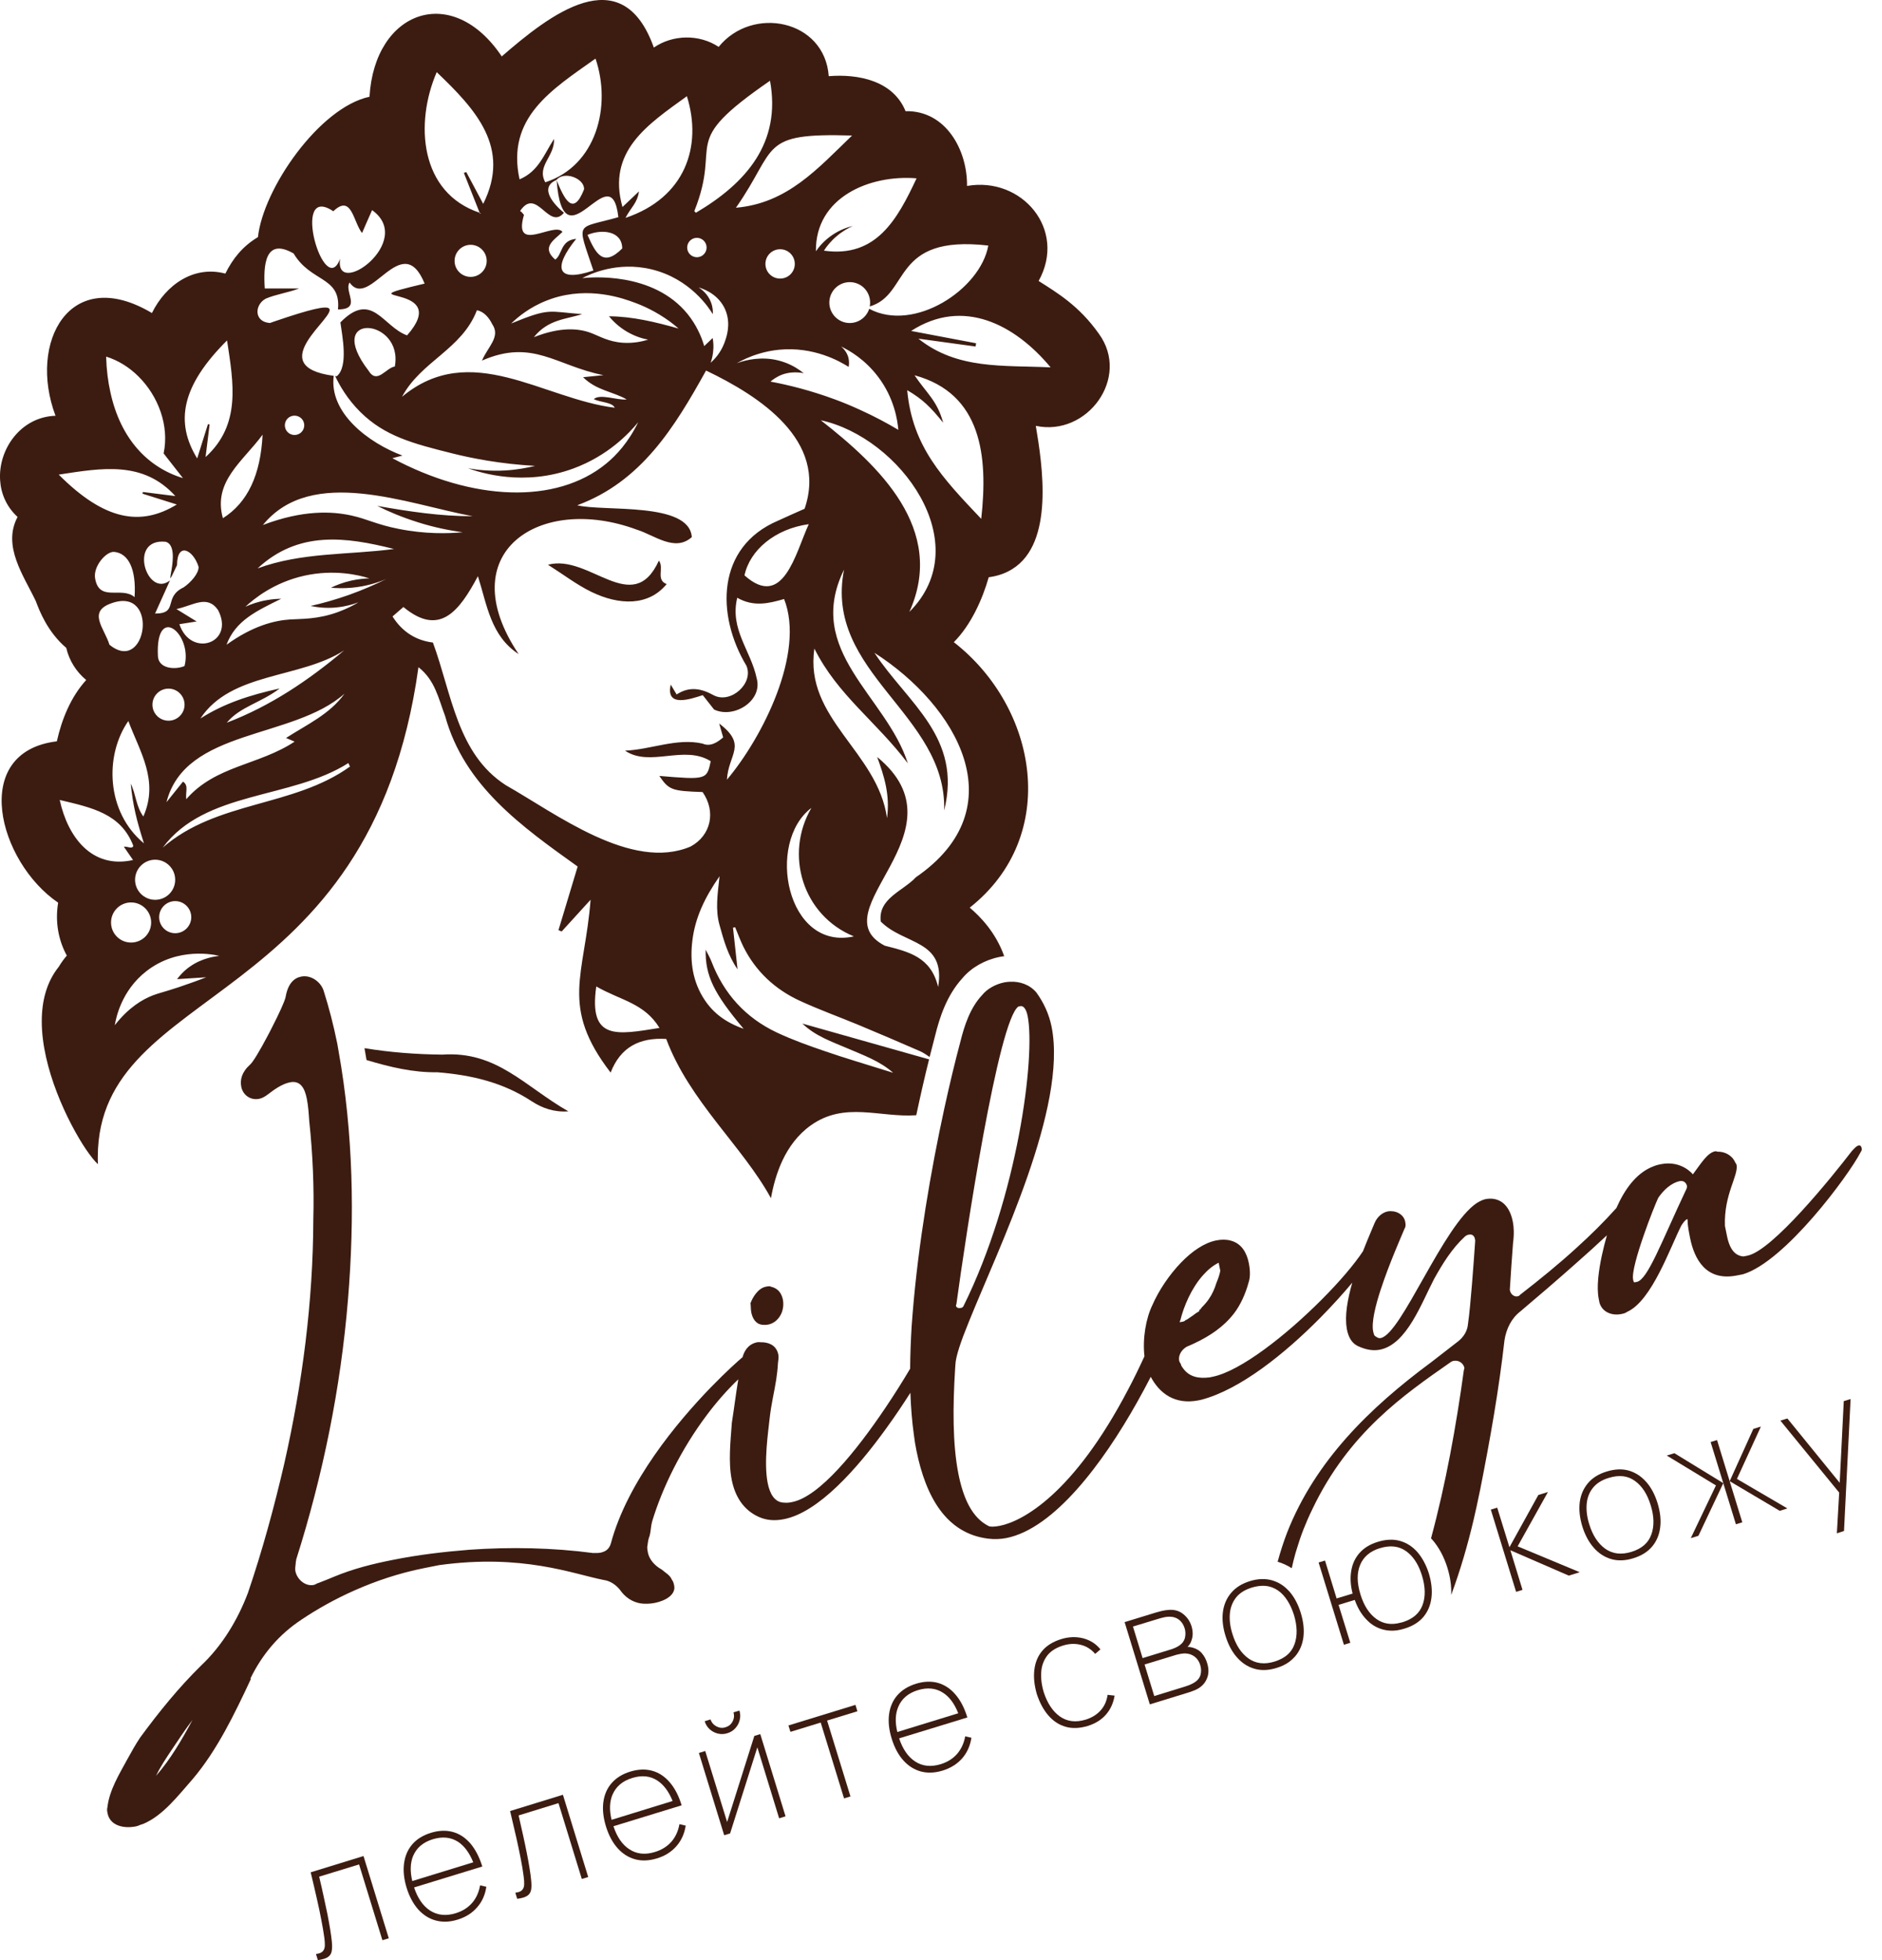
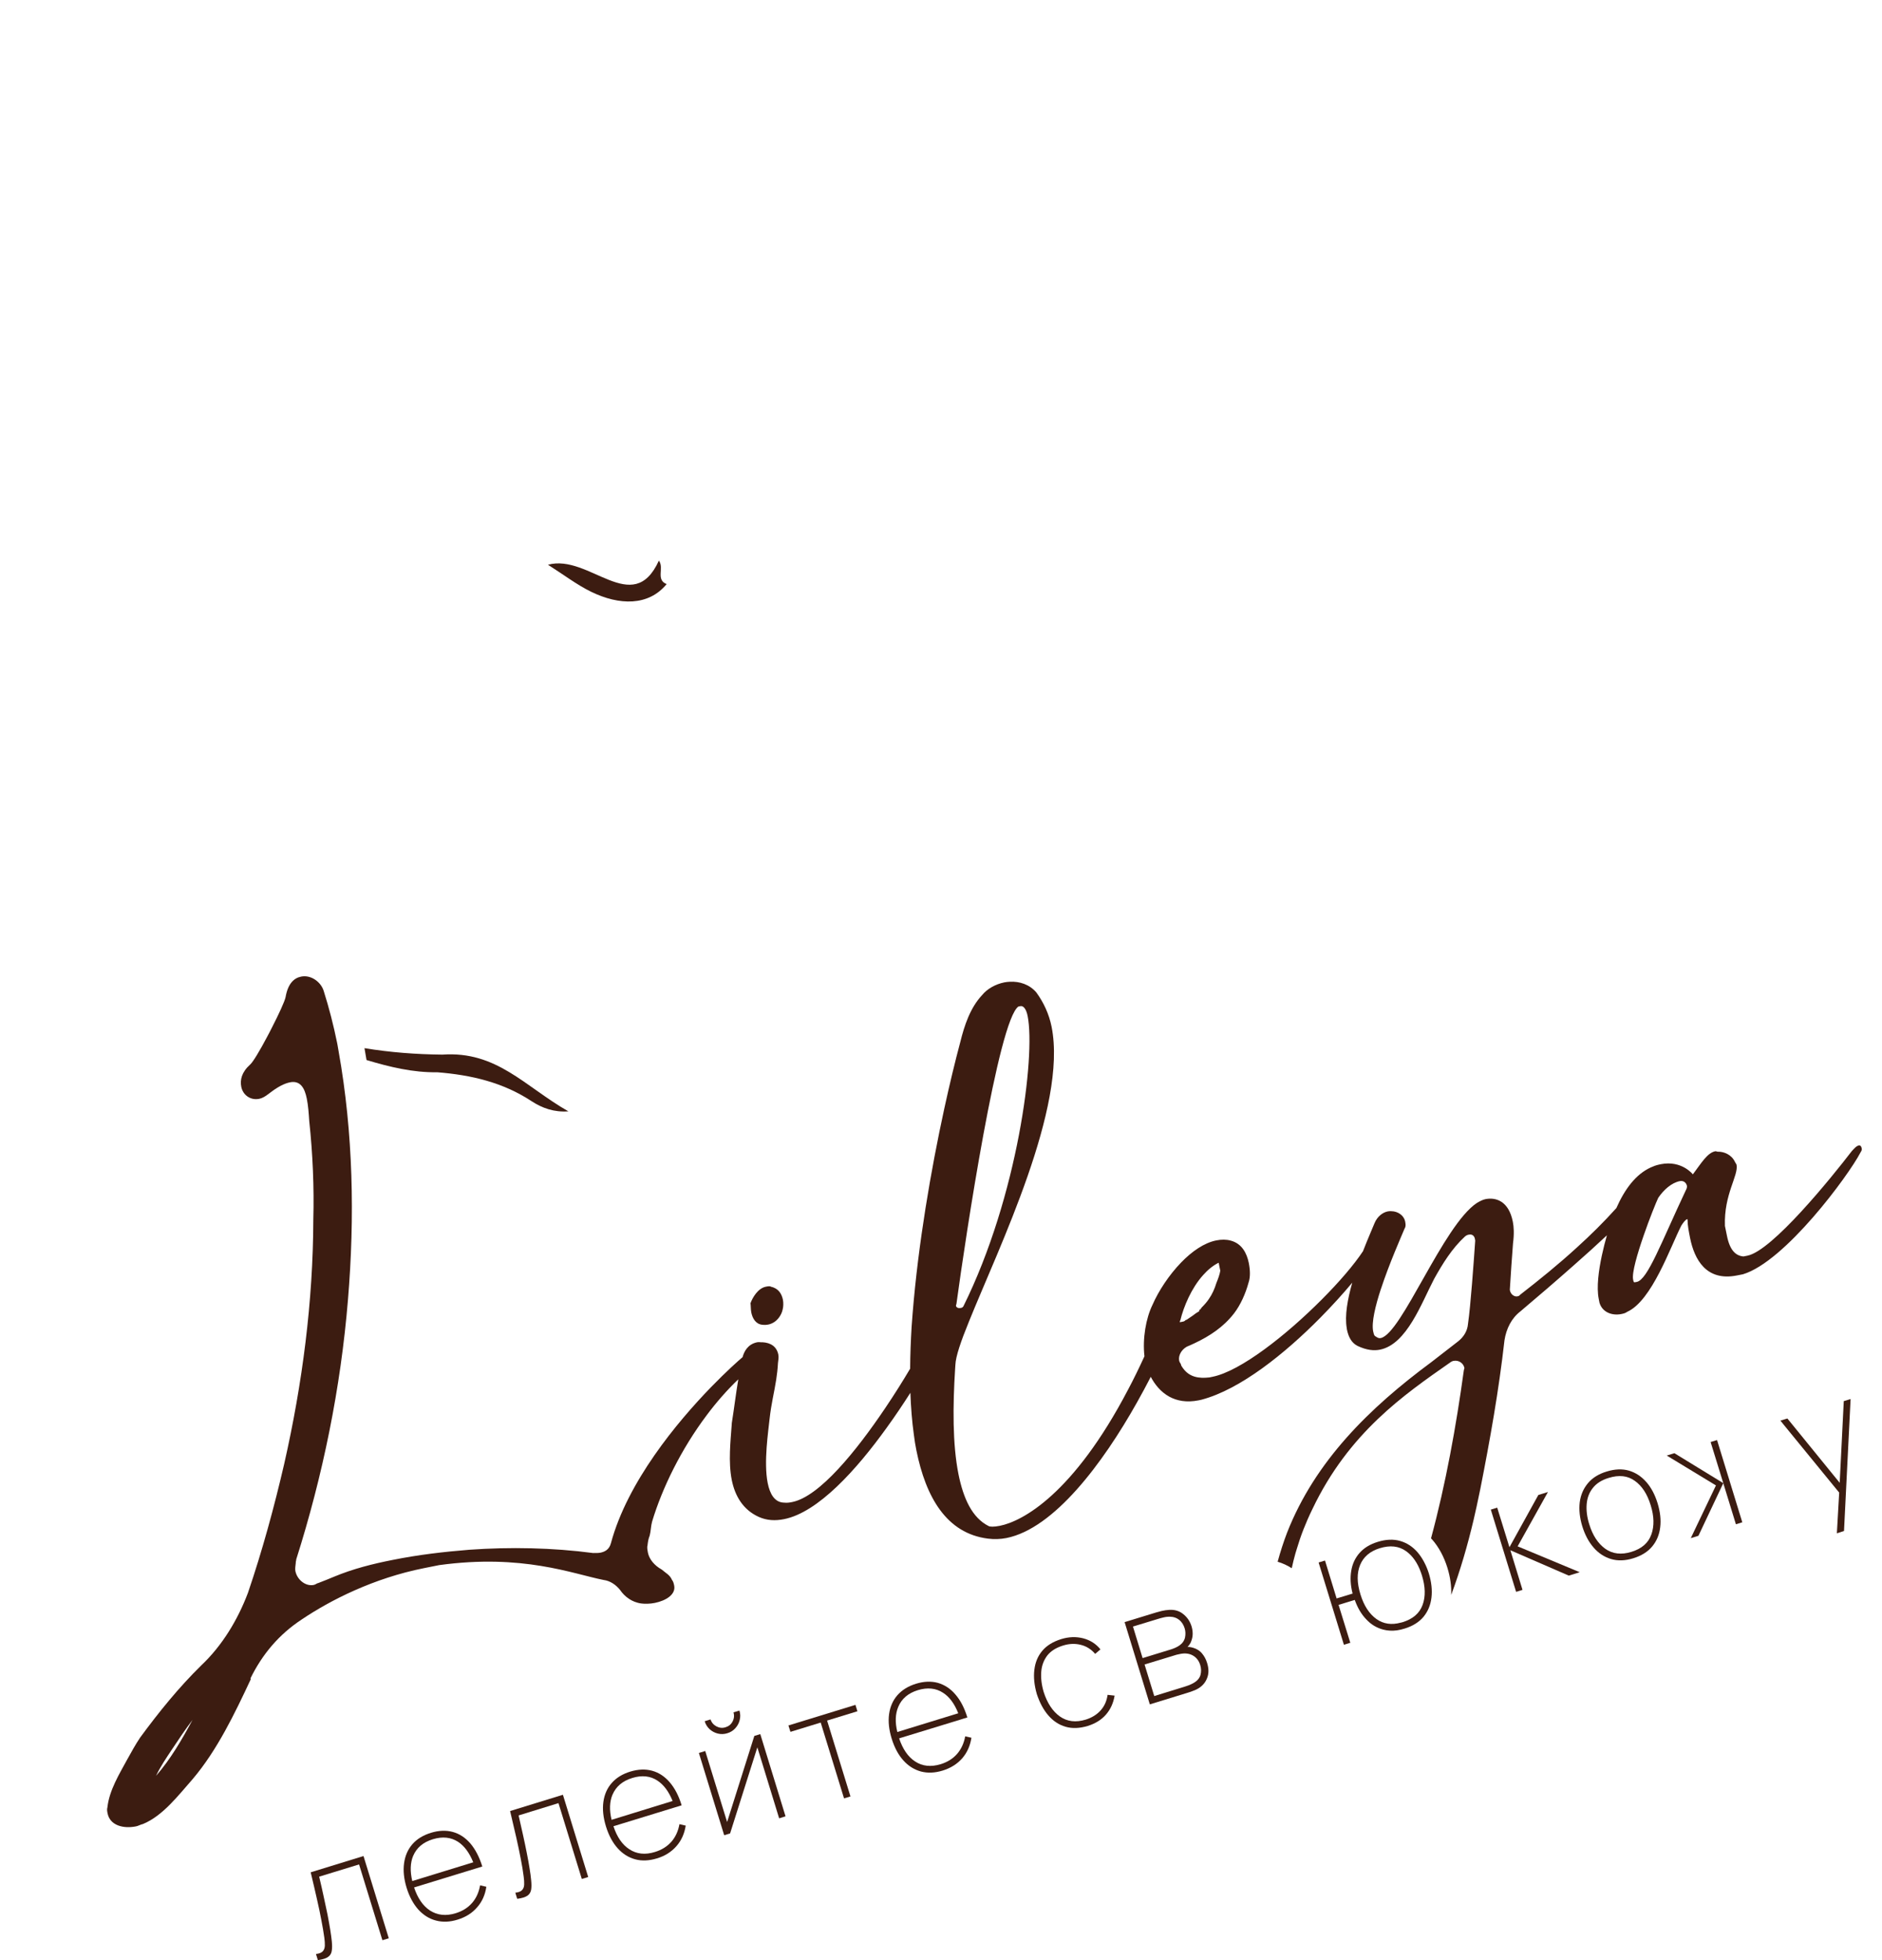
<svg xmlns="http://www.w3.org/2000/svg" width="48" height="50" viewBox="0 0 48 50" fill="none">
  <path d="M16.805 14.3C16.138 15.765 15.027 14.118 13.976 14.406C14.38 14.662 14.71 14.916 15.078 15.096C15.795 15.445 16.539 15.464 17.003 14.899C16.718 14.79 16.946 14.489 16.805 14.301V14.3Z" fill="#3C1C11" />
  <path d="M11.283 26.902C10.612 26.895 9.95 26.845 9.296 26.737C9.315 26.838 9.331 26.939 9.348 27.04C9.938 27.217 10.534 27.362 11.153 27.352C12.018 27.421 12.823 27.608 13.555 28.088C13.825 28.266 14.136 28.377 14.496 28.349C13.378 27.71 12.67 26.805 11.282 26.902L11.283 26.902Z" fill="#3C1C11" />
-   <path d="M10.675 17.021C11.095 17.352 11.18 17.808 11.353 18.266C11.844 20.045 13.3 21.079 14.733 22.104C14.572 22.64 14.407 23.183 14.244 23.726C14.27 23.737 14.298 23.75 14.325 23.761C14.548 23.517 14.774 23.27 15.063 22.951C14.913 24.884 14.27 25.666 15.574 27.36C15.824 26.717 16.303 26.461 16.992 26.502C17.583 28.091 18.938 29.238 19.663 30.565C19.768 29.975 20.016 29.178 20.68 28.706C21.547 28.089 22.439 28.513 23.369 28.448C23.477 27.94 23.586 27.46 23.696 27.023C22.617 26.719 21.542 26.414 20.465 26.11C20.799 26.432 21.216 26.571 21.614 26.742C22.016 26.916 22.434 27.06 22.78 27.366C22.708 27.344 22.633 27.32 22.559 27.297C22.055 27.138 21.547 26.99 21.047 26.817C20.63 26.675 20.213 26.526 19.815 26.339C19.017 25.963 18.462 25.352 18.145 24.525C18.109 24.432 18.059 24.347 17.998 24.225C17.985 24.883 18.202 25.339 18.966 26.243C18.508 26.081 18.198 25.845 17.974 25.51C17.666 25.048 17.592 24.531 17.659 23.99C17.73 23.414 17.967 22.904 18.352 22.352C18.3 22.82 18.243 23.208 18.35 23.592C18.457 23.979 18.563 24.366 18.811 24.726C18.77 24.353 18.732 24.009 18.695 23.664C18.713 23.661 18.732 23.657 18.75 23.653C18.819 23.818 18.88 23.987 18.958 24.146C19.273 24.78 19.768 25.238 20.404 25.531C20.895 25.757 21.404 25.94 21.905 26.148C22.427 26.367 22.948 26.587 23.467 26.815C23.552 26.854 23.632 26.908 23.71 26.962C23.759 26.771 23.805 26.587 23.851 26.415C23.962 25.965 24.142 25.394 24.549 24.949C24.774 24.682 25.114 24.488 25.485 24.412C25.528 24.404 25.569 24.396 25.612 24.391C25.398 23.785 25 23.379 24.733 23.153C27.048 21.322 26.47 18.049 24.327 16.381C24.766 15.942 25.059 15.281 25.217 14.725C25.454 14.693 25.652 14.621 25.817 14.517C26.895 13.85 26.585 11.859 26.418 10.863C27.728 11.144 28.841 9.632 28.026 8.513C27.524 7.801 26.962 7.468 26.49 7.167C27.218 5.857 26.065 4.498 24.664 4.743C24.675 3.826 24.121 2.814 23.096 2.836C22.779 2.056 21.888 1.882 21.137 1.943C21.032 0.499 19.186 0.136 18.329 1.196C17.838 0.87 17.164 0.878 16.676 1.213C15.859 -1.08 14.004 0.393 12.797 1.439C11.533 -0.448 9.554 0.268 9.424 2.468C8.142 2.742 6.712 4.816 6.579 6.048C6.179 6.289 5.938 6.599 5.747 6.979C4.946 6.765 4.231 7.261 3.875 7.985C1.777 6.736 0.711 8.735 1.416 10.606C0.53 10.633 -0.05 11.462 0.003 12.251C0.024 12.592 0.165 12.926 0.448 13.187C0.052 13.93 0.608 14.69 0.913 15.333C1.002 15.57 1.206 16.114 1.69 16.527C1.764 16.849 1.945 17.137 2.199 17.346C1.803 17.78 1.573 18.356 1.45 18.91C-0.781 19.181 -0.047 21.985 1.483 23.026C1.404 23.501 1.483 23.971 1.704 24.376C1.633 24.459 1.563 24.554 1.499 24.661C1.187 25.05 1.065 25.536 1.065 26.053C1.065 27.25 1.721 28.609 2.18 29.3C2.307 29.487 2.418 29.626 2.498 29.698C2.494 29.634 2.494 29.571 2.494 29.508C2.513 25.058 9.446 25.851 10.672 17.024L10.675 17.021ZM2.852 15.385C4.073 14.955 3.74 17.227 2.791 16.445C2.667 16.03 2.216 15.599 2.852 15.385ZM2.426 14.756C2.37 14.45 2.708 14.058 2.915 14.078C3.276 14.115 3.48 14.517 3.432 15.232C3.104 14.947 2.531 15.37 2.426 14.756ZM3.273 18.392C3.571 19.186 4.058 19.912 3.656 20.828C3.464 20.563 3.469 20.259 3.334 19.99C3.393 20.561 3.48 20.908 3.671 21.513C2.704 20.712 2.663 19.269 3.273 18.392ZM4.515 14.414C4.52 13.81 4.933 14.028 5.065 14.46C5.071 14.632 4.86 14.862 4.685 14.982C4.151 15.235 4.569 15.653 3.955 15.651C4.091 15.351 4.215 15.077 4.337 14.802C4.331 14.808 4.33 14.81 4.326 14.815V14.812C3.746 15.256 3.252 13.718 4.228 13.82C4.686 13.957 4.07 15.375 4.516 14.413L4.515 14.414ZM7.515 18.917C6.601 19.523 5.499 19.525 4.75 20.387C4.728 20.188 4.817 20.036 4.667 19.938C4.526 20.113 4.385 20.287 4.246 20.463C4.726 18.577 7.468 18.867 8.787 17.694C8.41 18.221 7.83 18.48 7.295 18.825C7.362 18.853 7.419 18.877 7.515 18.918V18.917ZM4.298 17.566C4.524 17.566 4.707 17.75 4.707 17.976C4.707 18.201 4.523 18.384 4.298 18.384C4.072 18.384 3.888 18.202 3.888 17.976C3.888 17.749 4.072 17.566 4.298 17.566ZM4.706 16.99C4.472 17.09 4.037 17.065 4.027 16.728C3.966 15.372 4.92 16.176 4.706 16.99ZM5.784 18.435C6.121 18.027 6.653 17.929 7.133 17.562C6.364 17.731 5.71 17.945 5.111 18.328C5.897 17.137 7.656 17.318 8.779 16.589C7.867 17.357 6.897 18.01 5.784 18.435H5.784ZM4.576 15.922C4.739 15.896 4.854 15.879 5.015 15.853C4.857 15.755 4.726 15.677 4.5 15.536C4.931 15.445 5.284 15.16 5.563 15.564C5.999 16.41 4.865 16.791 4.575 15.922H4.576ZM3.957 21.93C4.239 21.93 4.468 22.158 4.468 22.442C4.468 22.726 4.239 22.953 3.957 22.953C3.675 22.953 3.445 22.723 3.445 22.442C3.445 22.16 3.675 21.93 3.957 21.93ZM4.878 23.396C4.878 23.622 4.694 23.805 4.468 23.805C4.243 23.805 4.059 23.622 4.059 23.396C4.059 23.17 4.243 22.986 4.468 22.986C4.694 22.986 4.878 23.17 4.878 23.396ZM3.855 23.531C3.855 23.815 3.627 24.043 3.343 24.043C3.06 24.043 2.832 23.815 2.832 23.531C2.832 23.248 3.062 23.02 3.343 23.02C3.625 23.02 3.855 23.25 3.855 23.531ZM5.26 24.929C5.098 24.992 4.858 25.081 4.561 25.181C4.166 25.311 4.046 25.333 3.894 25.392C3.631 25.495 3.282 25.698 2.928 26.151C2.956 25.983 3.088 25.276 3.734 24.773C4.538 24.147 5.471 24.352 5.593 24.384C5.402 24.404 5.033 24.475 4.716 24.757C4.635 24.831 4.57 24.905 4.516 24.977C4.765 24.961 5.011 24.945 5.259 24.929H5.26ZM4.151 21.621C5.234 20.163 7.421 20.395 8.885 19.465C8.898 19.495 8.913 19.525 8.926 19.554C7.482 20.594 5.527 20.421 4.151 21.621ZM8.586 15.494C8.814 15.472 9.005 15.416 9.142 15.364C9.029 15.433 8.849 15.529 8.619 15.613C8.091 15.805 7.68 15.782 7.393 15.802C7.009 15.828 6.455 15.957 5.777 16.447C6.007 15.828 6.546 15.583 7.172 15.274C7.066 15.276 6.946 15.283 6.815 15.307C6.588 15.344 6.401 15.412 6.259 15.477C6.472 15.279 6.982 14.858 7.767 14.684C8.526 14.518 9.143 14.666 9.421 14.753C9.291 14.757 9.132 14.772 8.952 14.812C8.744 14.86 8.572 14.927 8.442 14.992C8.594 15.005 8.772 15.01 8.97 14.992C9.337 14.959 9.639 14.86 9.852 14.77C9.58 14.905 9.265 15.044 8.909 15.172C8.553 15.298 8.219 15.391 7.921 15.457C8.08 15.49 8.31 15.522 8.586 15.495V15.494ZM12.057 13.168C11.233 13.17 10.434 13.048 9.622 12.905C9.907 13.048 10.251 13.194 10.651 13.32C11.077 13.456 11.468 13.531 11.8 13.578C11.42 13.611 10.843 13.627 10.163 13.49C9.6 13.379 9.37 13.24 8.966 13.151C8.473 13.041 7.728 13.003 6.705 13.392C7.952 11.863 10.393 12.862 12.057 13.168V13.168ZM7.337 10.674C7.434 10.579 7.589 10.579 7.687 10.674C7.784 10.77 7.784 10.927 7.687 11.024C7.589 11.12 7.434 11.12 7.337 11.024C7.241 10.927 7.241 10.77 7.337 10.674ZM10.049 14.004C8.89 14.158 7.697 14.084 6.57 14.499C7.61 13.532 8.818 13.693 10.049 14.004ZM15.208 25.163C15.825 25.519 16.433 25.585 16.82 26.221C15.738 26.393 15.008 26.555 15.208 25.163ZM18.54 19.89C18.577 19.229 19.072 19.012 18.343 18.456C18.386 18.612 18.412 18.699 18.444 18.81C18.295 18.94 18.112 19.055 17.919 18.968C17.265 18.818 16.596 19.123 15.941 19.148C16.579 19.58 17.442 18.99 18.126 19.417C18.03 19.89 18.013 19.893 16.816 19.793C17.061 20.151 17.133 20.178 17.919 20.204C18.267 20.703 18.134 21.313 17.613 21.594C16.107 22.234 14.187 20.758 12.902 20.03C11.657 19.229 11.523 17.695 11.041 16.39C10.628 16.34 10.269 16.134 10.011 15.725C10.114 15.636 10.198 15.562 10.289 15.484C11.217 16.255 11.716 15.582 12.189 14.698C12.424 15.434 12.513 16.218 13.228 16.685C11.49 14.094 13.767 12.591 16.245 13.512C16.686 13.648 17.213 14.09 17.644 13.701C17.582 12.793 15.4 13.056 14.722 12.889C16.353 12.287 17.201 10.907 18.008 9.452C19.366 10.102 21.119 11.232 20.521 12.978C20.298 13.076 20.07 13.178 19.843 13.282C18.269 13.951 18.26 15.684 19.036 16.98C19.234 17.428 18.638 17.962 18.204 17.736C17.889 17.561 17.585 17.5 17.257 17.715C17.19 17.604 17.149 17.534 17.107 17.463C16.973 18.052 17.594 17.839 17.924 17.732C18.028 17.865 18.117 17.98 18.212 18.099C18.712 18.339 19.453 17.885 19.301 17.311C19.151 16.588 18.608 16.058 18.803 15.248C19.22 15.487 19.608 15.393 19.998 15.28C20.543 16.659 19.438 18.825 18.539 19.89H18.54ZM18.179 8.013C18.185 7.945 18.181 7.841 18.138 7.724C18.056 7.493 17.882 7.374 17.819 7.333C17.895 7.356 18.27 7.465 18.466 7.833C18.64 8.164 18.562 8.497 18.503 8.669C18.493 8.703 18.482 8.729 18.475 8.749C18.378 9.005 18.219 9.17 18.124 9.253C18.158 9.164 18.189 9.036 18.195 8.88C18.199 8.78 18.189 8.693 18.176 8.623C18.104 8.691 18.034 8.76 17.961 8.828C17.922 8.696 17.871 8.558 17.8 8.42C17.733 8.285 17.648 8.15 17.543 8.018C16.657 6.915 15.039 7.075 14.85 7.095C15.024 7.004 15.73 6.656 16.618 6.871C17.606 7.11 18.09 7.864 18.178 8.012L18.179 8.013ZM17.599 6.139C17.697 6.043 17.852 6.043 17.949 6.139C18.046 6.237 18.046 6.393 17.949 6.489C17.852 6.586 17.697 6.586 17.599 6.489C17.502 6.393 17.502 6.237 17.599 6.139ZM19.873 8.921C20.753 8.836 21.416 9.214 21.644 9.359C21.654 9.309 21.663 9.225 21.639 9.125C21.596 8.966 21.492 8.871 21.451 8.838C21.666 8.941 22.059 9.168 22.391 9.605C22.81 10.155 22.891 10.724 22.912 10.965C22.634 10.8 22.312 10.625 21.945 10.459C21.739 10.364 21.52 10.271 21.287 10.186C20.681 9.962 20.125 9.823 19.651 9.734C19.715 9.679 19.816 9.605 19.956 9.553C20.11 9.499 20.253 9.494 20.358 9.501C20.418 9.504 20.466 9.514 20.499 9.521C20.386 9.428 20.227 9.323 20.021 9.247C19.902 9.204 19.788 9.176 19.678 9.161C19.269 9.106 18.926 9.215 18.789 9.267C18.928 9.187 19.122 9.093 19.365 9.021C19.517 8.975 19.687 8.939 19.873 8.921V8.921ZM19.522 6.732C19.522 6.525 19.689 6.358 19.897 6.358C20.104 6.358 20.271 6.525 20.271 6.732C20.271 6.94 20.104 7.106 19.897 7.106C19.689 7.106 19.522 6.94 19.522 6.732ZM20.934 10.72C22.951 11.156 24.936 13.869 23.193 15.609C24.144 13.498 22.406 11.873 20.934 10.72ZM20.627 13.371C20.287 14.114 19.978 15.561 18.988 14.677C19.125 14.034 19.763 13.491 20.627 13.371ZM20.695 20.608C20.002 21.794 20.469 23.35 21.778 23.886C20.059 24.266 19.526 21.492 20.695 20.608ZM23.358 22.379C23.03 22.732 22.391 22.917 22.463 23.506C23.054 24.108 24.131 23.962 23.927 25.177C23.744 24.408 23.178 24.279 22.565 24.123C20.862 23.235 24.698 21.215 22.372 19.31C22.552 19.803 22.703 20.276 22.623 20.869C22.389 19.175 20.506 18.33 20.771 16.545C21.364 17.733 22.35 18.404 23.154 19.471C22.61 17.755 20.506 16.613 21.527 14.53C21.005 17.171 24.149 18.206 24.081 20.672C24.546 18.804 23.152 17.94 22.302 16.652C24.4 17.996 25.938 20.605 23.358 22.379V22.379ZM25.026 13.235C24.04 12.194 23.269 11.393 23.138 9.953C23.533 10.183 23.742 10.392 24.055 10.783C23.902 10.216 23.64 10.042 23.325 9.573C25.043 10.04 25.203 11.643 25.026 13.235ZM26.796 9.371C25.588 9.313 24.419 9.434 23.423 8.639C23.909 8.706 24.394 8.772 24.882 8.839C24.886 8.811 24.891 8.784 24.895 8.756C24.363 8.654 23.833 8.554 23.238 8.442C24.565 7.584 25.886 8.277 26.796 9.371V9.371ZM25.206 6.265C25.006 7.384 23.312 8.49 22.169 7.877C22.082 8.149 21.791 8.302 21.517 8.216C21.242 8.129 21.089 7.836 21.176 7.562C21.263 7.287 21.554 7.135 21.83 7.221C22.084 7.3 22.232 7.56 22.183 7.817C23.224 7.512 22.722 5.977 25.207 6.264L25.206 6.265ZM23.377 4.549C22.884 5.603 22.345 6.582 21.014 6.394C21.079 6.292 21.183 6.157 21.335 6.028C21.489 5.896 21.641 5.813 21.752 5.764C21.628 5.794 21.432 5.855 21.228 5.994C21.016 6.137 20.883 6.302 20.81 6.409C20.79 5.036 22.178 4.45 23.377 4.549V4.549ZM21.732 3.457C20.864 4.291 20.087 5.186 18.77 5.299C19.847 3.759 19.337 3.385 21.732 3.457ZM19.639 2.059C19.93 3.644 19.029 4.671 17.749 5.427C17.734 5.414 17.721 5.399 17.708 5.386C18.438 3.563 17.254 3.703 19.639 2.06L19.639 2.059ZM17.519 2.454C17.919 3.731 17.476 5.047 15.953 5.558C16.099 5.28 16.253 5.184 16.297 4.882C16.178 4.993 16.062 5.106 15.876 5.281C15.474 3.856 16.523 3.175 17.518 2.455L17.519 2.454ZM15.87 6.338C15.382 6.826 15.195 6.47 14.984 5.992C15.34 5.84 15.866 5.881 15.87 6.338ZM15.771 5.54C14.678 5.851 14.704 5.614 15.134 6.9C14.179 7.224 14.109 6.815 14.696 6.093C14.288 6.127 14.346 6.499 14.161 6.622C13.792 6.303 14.137 6.123 14.346 5.915C14.136 5.643 13.069 6.494 13.364 5.48C13.358 5.48 13.302 5.393 13.264 5.384C13.688 4.748 13.992 5.892 14.383 5.428C14.142 5.228 13.73 4.789 14.192 4.591C14.384 4.35 14.913 4.55 14.896 4.831C14.611 5.558 14.381 5.046 14.197 4.6C14.37 6.883 15.584 3.875 15.771 5.54H15.771ZM15.188 1.494C15.601 2.704 15.214 4.228 13.907 4.65C13.679 4.231 14.153 3.991 14.13 3.544C13.87 3.948 13.735 4.371 13.251 4.575C12.908 2.999 14.068 2.291 15.188 1.495V1.494ZM13.955 7.662C13.994 7.647 14.033 7.632 14.072 7.619C15.032 7.297 15.901 7.613 16.188 7.721C16.407 7.801 16.727 7.943 17.078 8.197C17.153 8.253 17.23 8.314 17.308 8.381C16.716 8.214 16.131 8.072 15.532 8.068C15.619 8.175 15.769 8.331 15.992 8.462C16.203 8.585 16.4 8.64 16.531 8.664C16.381 8.71 16.162 8.759 15.899 8.744C15.512 8.72 15.284 8.57 15.056 8.487C14.758 8.379 14.3 8.331 13.616 8.601C13.986 8.138 14.45 8.146 14.846 8.012C13.983 7.953 14.046 7.837 13.037 8.252C13.208 8.087 13.511 7.833 13.955 7.662L13.955 7.662ZM15.39 9.57C15.236 9.585 15.08 9.6 14.871 9.622C15.214 9.962 15.63 9.986 15.984 10.189C15.734 10.215 15.312 10.036 15.145 10.18C15.297 10.265 15.615 10.256 15.679 10.401C13.842 10.173 12.007 8.664 10.254 10.121C10.741 9.211 11.781 8.914 12.163 7.915C12.339 7.943 12.474 8.104 12.554 8.269C12.777 8.592 12.437 8.85 12.293 9.198C13.588 8.633 14.185 9.331 15.39 9.57ZM11.594 6.655C11.594 6.429 11.778 6.245 12.004 6.245C12.229 6.245 12.413 6.429 12.413 6.655C12.413 6.881 12.229 7.063 12.004 7.063C11.778 7.063 11.594 6.881 11.594 6.655ZM11.138 1.84C12.138 2.795 13.038 3.771 12.324 5.2L11.892 4.389C11.872 4.394 11.851 4.404 11.831 4.411C11.967 4.75 12.1 5.088 12.233 5.427C12.244 5.43 12.254 5.434 12.263 5.438L12.243 5.453C12.241 5.443 12.237 5.436 12.233 5.427C10.706 4.917 10.575 3.147 11.138 1.841V1.84ZM8.501 5.389C8.971 4.941 9.005 5.652 9.234 5.945C9.273 5.854 9.364 5.643 9.49 5.36C10.606 6.158 8.516 7.65 8.675 6.598C8.276 7.682 7.391 4.642 8.501 5.389ZM6.775 7.619C7.045 7.505 7.344 7.467 7.628 7.359H6.753C6.712 6.749 6.764 6.051 7.489 6.466C7.915 7.187 8.654 7.056 8.625 7.819C8.623 7.843 8.623 7.867 8.619 7.893C8.829 7.893 8.914 7.841 8.94 7.763C8.992 7.611 8.817 7.36 8.916 7.206C9.425 7.934 10.25 5.814 10.83 7.234C9.659 7.512 9.935 7.482 10.282 7.593C10.591 7.691 10.956 7.905 10.382 8.555C9.761 8.331 9.487 7.401 8.682 8.224C8.725 8.554 8.893 9.35 8.589 9.597C8.574 9.597 8.561 9.593 8.547 9.591C8.664 9.838 8.86 10.181 9.19 10.509C9.812 11.126 10.532 11.315 11.534 11.565C12.037 11.691 12.758 11.834 13.647 11.884C13.436 11.936 13.176 11.984 12.882 12.001C12.509 12.021 12.188 11.99 11.937 11.945C12.259 12.06 13.365 12.416 14.628 11.949C15.506 11.624 16.04 11.059 16.277 10.77C16.027 11.283 15.719 11.616 15.456 11.83C14.177 12.876 12.042 12.777 10.007 11.688C10.092 11.665 10.176 11.643 10.264 11.621C9.407 11.3 8.387 10.538 8.512 9.587C6.656 9.339 8.619 8.053 8.389 7.866C8.308 7.801 7.941 7.877 7.008 8.196C6.967 8.209 6.925 8.225 6.882 8.24C6.875 8.24 6.869 8.238 6.863 8.237C6.474 8.196 6.494 7.773 6.775 7.62L6.775 7.619ZM10.07 9.349C9.841 9.382 9.618 9.816 9.398 9.453C8.236 7.941 10.299 8.104 10.07 9.349ZM6.697 11.088C6.647 12.111 6.319 12.819 5.685 13.219C5.422 12.281 6.201 11.766 6.697 11.088ZM5.791 8.684C5.958 9.783 6.149 10.835 5.243 11.659C5.285 11.327 5.315 11.078 5.346 10.828C5.334 10.825 5.318 10.823 5.304 10.819C5.215 11.102 5.126 11.386 5.029 11.694C4.464 10.774 4.618 9.852 5.791 8.684ZM3.528 9.599C4.04 10.105 4.322 10.865 4.173 11.566C4.34 11.779 4.492 11.972 4.666 12.196C3.771 11.923 3.076 11.197 2.817 10.012C2.754 9.733 2.716 9.427 2.707 9.097C3.016 9.192 3.297 9.37 3.528 9.599ZM1.497 12.107C2.598 11.938 3.651 11.747 4.472 12.654C4.142 12.613 3.891 12.582 3.643 12.55C3.64 12.563 3.638 12.578 3.634 12.593C3.917 12.681 4.201 12.772 4.509 12.869C3.588 13.432 2.667 13.28 1.498 12.107H1.497ZM1.523 20.406C2.337 20.6 3.083 20.75 3.4 21.575C3.372 21.666 3.269 21.59 3.158 21.597C3.239 21.714 3.308 21.814 3.393 21.938C2.342 22.174 1.727 21.349 1.523 20.406H1.523Z" fill="#3C1C11" />
  <path d="M19.664 32.822C19.633 32.802 19.583 32.812 19.532 32.822C19.329 32.863 19.192 33.102 19.141 33.244C19.151 33.295 19.146 33.401 19.161 33.477C19.192 33.63 19.273 33.772 19.435 33.792C19.517 33.803 19.567 33.792 19.592 33.788C19.821 33.742 19.938 33.534 19.963 33.397C19.979 33.341 19.984 33.234 19.969 33.158C19.938 33.006 19.857 32.864 19.664 32.823V32.822Z" fill="#3C1C11" />
  <path d="M47.48 29.284C47.471 29.234 47.439 29.213 47.416 29.217C47.338 29.234 47.299 29.293 47.232 29.36C46.707 30.045 45.202 31.904 44.569 32.03L44.467 32.05C44.28 32.035 44.122 31.908 44.046 31.526L43.994 31.272C43.965 30.46 44.346 29.988 44.29 29.708L44.249 29.637C44.159 29.445 43.96 29.378 43.827 29.378C43.803 29.384 43.772 29.363 43.747 29.367C43.543 29.407 43.386 29.678 43.176 29.956C43.176 29.956 42.893 29.592 42.359 29.697L42.309 29.708C42.237 29.724 42.169 29.749 42.104 29.779C41.722 29.953 41.442 30.327 41.225 30.816C40.906 31.172 40.567 31.506 40.217 31.823C39.752 32.249 39.262 32.646 38.771 33.027C38.751 33.057 38.726 33.062 38.7 33.068C38.625 33.083 38.532 33.021 38.511 32.919L38.508 32.895C38.534 32.493 38.558 32.093 38.589 31.717C38.621 31.472 38.61 31.289 38.584 31.163C38.478 30.628 38.143 30.538 37.889 30.588C37.813 30.603 37.742 30.643 37.67 30.684C36.807 31.253 35.749 34.026 35.215 34.132C35.165 34.143 35.133 34.123 35.072 34.082C35.042 34.062 35.033 34.01 35.022 33.96C34.977 33.733 35.076 33.318 35.219 32.881C35.219 32.879 35.221 32.879 35.221 32.879V32.878C35.431 32.236 35.736 31.551 35.821 31.345C35.831 31.33 35.836 31.316 35.842 31.3C35.857 31.25 35.845 31.197 35.838 31.156C35.806 31.006 35.656 30.898 35.486 30.896H35.483C35.454 30.893 35.422 30.896 35.391 30.902C35.263 30.928 35.125 31.033 35.055 31.206C35.011 31.317 34.892 31.584 34.763 31.916C34.538 32.257 34.159 32.7 33.714 33.146C32.812 34.053 31.638 34.979 30.923 35.12L30.847 35.136C30.569 35.168 30.34 35.126 30.18 34.912C30.161 34.886 30.143 34.861 30.126 34.831L30.12 34.805C30.114 34.779 30.085 34.759 30.074 34.708C30.05 34.582 30.126 34.434 30.269 34.352C30.336 34.324 30.402 34.295 30.467 34.264C30.852 34.082 31.203 33.852 31.472 33.505C31.64 33.287 31.768 32.998 31.844 32.718C31.894 32.575 31.885 32.393 31.85 32.215C31.798 31.962 31.672 31.722 31.392 31.647C31.281 31.615 31.149 31.615 31.022 31.641C30.712 31.702 30.399 31.921 30.124 32.205C29.813 32.527 29.548 32.931 29.394 33.285C29.226 33.628 29.137 34.145 29.189 34.597C29.05 34.899 28.913 35.181 28.774 35.442C27.376 38.116 26.075 38.807 25.501 38.921C25.349 38.952 25.241 38.947 25.212 38.926C24.8 38.719 24.572 38.235 24.445 37.601C24.293 36.836 24.3 35.866 24.361 34.903C24.363 34.873 24.365 34.845 24.367 34.815C24.374 34.604 24.507 34.215 24.713 33.711C25.48 31.807 27.228 28.24 26.821 26.192C26.754 25.861 26.617 25.572 26.434 25.319C26.259 25.11 26 25.03 25.757 25.043C25.709 25.045 25.663 25.05 25.616 25.059C25.389 25.104 25.175 25.226 25.048 25.384C24.744 25.708 24.596 26.16 24.493 26.577C24.36 27.074 24.221 27.65 24.084 28.278C23.743 29.844 23.419 31.734 23.276 33.507C23.267 33.621 23.257 33.736 23.25 33.85C23.23 34.193 23.215 34.55 23.213 34.913C23.035 35.214 22.817 35.564 22.575 35.922C21.843 37.008 20.904 38.175 20.205 38.315C20.129 38.33 20.077 38.338 19.995 38.33C19.758 38.324 19.636 38.111 19.58 37.831C19.473 37.297 19.6 36.48 19.626 36.211C19.672 35.79 19.749 35.511 19.797 35.192C19.817 35.06 19.834 34.923 19.842 34.768C19.851 34.686 19.865 34.631 19.851 34.554C19.81 34.35 19.658 34.25 19.445 34.239C19.419 34.245 19.364 34.23 19.313 34.239C19.065 34.289 18.976 34.484 18.939 34.619C18.839 34.703 18.528 34.979 18.131 35.388C17.271 36.276 16.003 37.796 15.581 39.367C15.536 39.536 15.415 39.586 15.312 39.607C15.236 39.622 15.155 39.61 15.129 39.616C14.098 39.479 13.01 39.458 11.969 39.532C11.32 39.584 10.673 39.659 10.013 39.792C9.505 39.892 9.003 40.018 8.514 40.222C8.394 40.272 8.271 40.323 8.123 40.379C8.073 40.389 8.052 40.42 8 40.43C7.799 40.47 7.58 40.304 7.533 40.074C7.524 40.024 7.533 39.942 7.544 39.861C7.539 39.834 7.559 39.805 7.555 39.779C8.235 37.637 8.69 35.407 8.875 33.152C9.049 31.056 9.01 28.904 8.636 26.817C8.628 26.763 8.617 26.707 8.608 26.654C8.604 26.635 8.6 26.617 8.597 26.598C8.508 26.157 8.391 25.702 8.254 25.271C8.183 25.049 7.933 24.86 7.679 24.912C7.503 24.947 7.344 25.084 7.283 25.438C7.259 25.549 7.11 25.872 6.938 26.207C6.897 26.287 6.857 26.369 6.814 26.446C6.635 26.786 6.454 27.089 6.384 27.151C6.16 27.352 6.119 27.547 6.154 27.725C6.195 27.927 6.382 28.075 6.612 28.029C6.687 28.014 6.758 27.974 6.851 27.903C7.079 27.725 7.247 27.638 7.399 27.608C7.653 27.558 7.77 27.745 7.825 28.026C7.861 28.203 7.875 28.411 7.887 28.594C7.978 29.447 8.013 30.287 7.991 31.109C7.985 33.196 7.714 35.284 7.251 37.331C6.995 38.437 6.691 39.555 6.324 40.631C6.065 41.317 5.668 41.977 5.134 42.481C4.56 43.044 4.052 43.672 3.574 44.323C3.451 44.507 3.355 44.684 3.239 44.892C3.046 45.248 2.787 45.668 2.74 46.1C2.723 46.156 2.734 46.208 2.744 46.258C2.805 46.562 3.14 46.654 3.47 46.588C3.522 46.579 3.592 46.538 3.644 46.529C4.156 46.319 4.553 45.791 4.919 45.376C5.539 44.644 5.987 43.71 6.395 42.837L6.389 42.811C6.69 42.198 7.116 41.69 7.699 41.308C8.422 40.821 9.525 40.257 10.82 40L11.2 39.924C13.335 39.632 14.599 40.145 15.396 40.303C15.559 40.323 15.711 40.425 15.818 40.562C15.929 40.725 16.117 40.873 16.361 40.903C16.442 40.914 16.574 40.914 16.702 40.888C16.98 40.832 17.24 40.675 17.195 40.447C17.184 40.395 17.175 40.345 17.137 40.298C17.088 40.176 16.971 40.12 16.874 40.035C16.696 39.937 16.559 39.779 16.524 39.602C16.515 39.552 16.498 39.475 16.515 39.42C16.524 39.338 16.535 39.257 16.57 39.172C16.6 39.059 16.6 38.927 16.631 38.816C16.891 37.95 17.377 36.961 18.025 36.099C18.27 35.771 18.541 35.461 18.83 35.184C18.768 35.556 18.724 35.925 18.665 36.297C18.663 36.316 18.663 36.336 18.661 36.357C18.633 36.752 18.572 37.291 18.663 37.75C18.744 38.156 18.948 38.512 19.354 38.695C19.558 38.786 19.771 38.797 19.999 38.751C20.863 38.579 21.842 37.496 22.616 36.418C22.837 36.114 23.039 35.81 23.219 35.528C23.232 35.894 23.26 36.255 23.308 36.598C23.324 36.733 23.346 36.867 23.372 36.996C23.612 38.19 24.14 39.115 25.196 39.248C25.357 39.268 25.515 39.263 25.669 39.233C26.886 38.99 28.127 37.326 28.997 35.777C29.123 35.554 29.24 35.334 29.35 35.121C29.448 35.308 29.602 35.507 29.826 35.629C30.018 35.732 30.261 35.782 30.568 35.721L30.643 35.705C31.639 35.442 32.775 34.523 33.67 33.618C33.975 33.309 34.256 32.999 34.489 32.719C34.37 33.138 34.292 33.564 34.349 33.881C34.349 33.891 34.351 33.9 34.352 33.909C34.393 34.113 34.475 34.256 34.623 34.332C34.856 34.443 35.043 34.459 35.196 34.428C35.881 34.291 36.254 33.24 36.578 32.621C36.793 32.236 37.032 31.845 37.366 31.539C37.412 31.503 37.438 31.498 37.464 31.494C37.564 31.474 37.604 31.544 37.616 31.596L37.625 31.646C37.584 32.235 37.508 33.307 37.441 33.77C37.426 33.958 37.325 34.109 37.188 34.217L36.502 34.749C34.936 35.907 33.543 37.267 32.825 39.1C32.738 39.328 32.657 39.577 32.586 39.838C32.716 39.877 32.835 39.931 32.946 40.003C32.972 39.879 33.004 39.752 33.04 39.623C33.05 39.585 33.061 39.549 33.074 39.512C33.17 39.185 33.301 38.846 33.472 38.496C34.403 36.541 35.82 35.571 36.979 34.76C37.025 34.724 37.051 34.719 37.075 34.714C37.203 34.69 37.325 34.771 37.35 34.897L37.335 34.953C37.14 36.374 36.873 37.855 36.498 39.241C36.509 39.252 36.521 39.264 36.53 39.275C36.699 39.469 36.829 39.712 36.916 39.992C36.99 40.233 37.022 40.465 37.012 40.685C37.246 40.057 37.431 39.416 37.585 38.765C37.639 38.537 37.687 38.309 37.734 38.081C37.741 38.049 37.749 38.018 37.754 37.987C38.004 36.721 38.228 35.462 38.371 34.191C38.417 33.893 38.549 33.627 38.779 33.45C39.226 33.073 39.698 32.667 40.135 32.28C40.443 32.01 40.732 31.747 40.984 31.511C40.901 31.8 40.797 32.227 40.762 32.61C40.745 32.801 40.745 32.983 40.775 33.131L40.795 33.233C40.871 33.483 41.125 33.565 41.353 33.519C41.405 33.508 41.454 33.498 41.501 33.463C42.131 33.18 42.598 31.817 42.884 31.259C42.925 31.198 42.985 31.108 43.036 31.097L43.041 31.122C43.041 31.254 43.071 31.406 43.106 31.584C43.214 32.118 43.512 32.692 44.3 32.535L44.453 32.505C45.525 32.184 47.146 29.987 47.452 29.397C47.493 29.336 47.487 29.312 47.481 29.286L47.48 29.284ZM30.106 33.673C30.189 33.332 30.385 32.859 30.687 32.524C30.802 32.394 30.934 32.284 31.082 32.21L31.123 32.414C31.113 32.494 31.062 32.637 31.025 32.724C30.976 32.883 30.918 33.01 30.834 33.133C30.785 33.207 30.723 33.278 30.649 33.352C30.629 33.383 30.61 33.413 30.584 33.418L30.59 33.444C30.518 33.485 30.471 33.52 30.427 33.555C30.381 33.591 30.31 33.631 30.264 33.666L30.238 33.672C30.218 33.702 30.193 33.707 30.168 33.713L30.092 33.728C30.086 33.702 30.107 33.672 30.107 33.672L30.106 33.673ZM3.98 45.298C4.091 45.065 4.234 44.852 4.397 44.609C4.56 44.364 4.722 44.121 4.911 43.871C4.64 44.375 4.345 44.883 3.98 45.298ZM25.977 25.674L26.027 25.665C26.103 25.65 26.175 25.741 26.21 25.919C26.412 26.934 25.964 30.511 24.57 33.324C24.55 33.354 24.526 33.36 24.5 33.365H24.497C24.448 33.374 24.392 33.359 24.381 33.307L24.388 33.28L24.395 33.252C24.631 31.516 25.463 26.015 25.976 25.674H25.977ZM42.996 30.363C42.364 31.705 42.023 32.644 41.745 32.7L41.693 32.709C41.667 32.715 41.663 32.689 41.652 32.638C41.618 32.468 41.759 31.984 41.92 31.52C42.07 31.085 42.239 30.668 42.293 30.555C42.364 30.45 42.451 30.353 42.543 30.279C42.638 30.203 42.74 30.149 42.842 30.129C42.943 30.108 43.01 30.175 43.025 30.251C43.031 30.277 43.016 30.333 42.996 30.362V30.363Z" fill="#3C1C11" />
  <path d="M7.924 47.759C7.985 48.015 8.039 48.243 8.083 48.441C8.128 48.639 8.167 48.819 8.196 48.979C8.228 49.14 8.252 49.29 8.272 49.429C8.282 49.505 8.287 49.574 8.285 49.631C8.283 49.69 8.265 49.739 8.233 49.774C8.2 49.811 8.143 49.833 8.059 49.844L8.107 50C8.226 49.983 8.313 49.958 8.367 49.919C8.421 49.882 8.452 49.829 8.461 49.765C8.472 49.702 8.472 49.62 8.463 49.524C8.454 49.437 8.441 49.337 8.422 49.22C8.402 49.102 8.38 48.974 8.352 48.831C8.322 48.69 8.29 48.538 8.255 48.377C8.22 48.215 8.183 48.047 8.14 47.871L9.158 47.559L9.753 49.492L9.916 49.443L9.271 47.345L7.924 47.76L7.924 47.759Z" fill="#3C1C11" />
  <path d="M12.04 48.541C11.934 48.664 11.794 48.751 11.621 48.804C11.373 48.88 11.155 48.856 10.966 48.734C10.788 48.617 10.652 48.42 10.561 48.146L12.125 47.666L12.2 47.644L12.301 47.612C12.226 47.369 12.123 47.173 11.996 47.023C11.866 46.874 11.717 46.776 11.547 46.73C11.377 46.684 11.191 46.691 10.992 46.752C10.791 46.814 10.634 46.91 10.517 47.044C10.402 47.177 10.332 47.338 10.306 47.527C10.28 47.716 10.3 47.926 10.371 48.156C10.441 48.382 10.542 48.567 10.669 48.71C10.799 48.851 10.947 48.946 11.118 48.99C11.29 49.036 11.474 49.029 11.672 48.967C11.876 48.904 12.042 48.801 12.168 48.654C12.296 48.51 12.374 48.333 12.404 48.129L12.245 48.092C12.213 48.27 12.147 48.418 12.041 48.541L12.04 48.541ZM10.537 47.342C10.625 47.134 10.791 46.992 11.041 46.916C11.286 46.842 11.499 46.864 11.683 46.982C11.844 47.088 11.972 47.262 12.07 47.505L10.515 47.983C10.456 47.734 10.463 47.519 10.537 47.341V47.342Z" fill="#3C1C11" />
  <path d="M13.01 46.197C13.071 46.453 13.124 46.681 13.169 46.879C13.214 47.077 13.251 47.257 13.282 47.417C13.314 47.576 13.338 47.726 13.356 47.867C13.367 47.943 13.371 48.01 13.369 48.069C13.367 48.128 13.351 48.175 13.317 48.212C13.286 48.247 13.227 48.271 13.143 48.28L13.191 48.436C13.312 48.421 13.399 48.393 13.453 48.356C13.505 48.319 13.536 48.267 13.547 48.202C13.557 48.138 13.557 48.058 13.547 47.962C13.54 47.874 13.525 47.773 13.506 47.656C13.488 47.539 13.464 47.411 13.436 47.269C13.408 47.128 13.377 46.976 13.341 46.815C13.306 46.653 13.267 46.485 13.227 46.309L14.244 45.995L14.839 47.93L15.002 47.88L14.357 45.782L13.01 46.197Z" fill="#3C1C11" />
  <path d="M17.124 46.979C17.018 47.1 16.879 47.188 16.705 47.241C16.456 47.319 16.238 47.295 16.051 47.172C15.871 47.056 15.737 46.861 15.646 46.585L17.21 46.105L17.285 46.083L17.385 46.051C17.311 45.806 17.209 45.612 17.079 45.461C16.951 45.313 16.801 45.215 16.631 45.169C16.462 45.123 16.277 45.13 16.075 45.191C15.875 45.252 15.719 45.349 15.602 45.482C15.486 45.613 15.415 45.775 15.389 45.964C15.363 46.155 15.385 46.364 15.456 46.593C15.527 46.821 15.627 47.006 15.754 47.147C15.882 47.29 16.032 47.383 16.203 47.429C16.373 47.475 16.557 47.465 16.755 47.405C16.96 47.344 17.125 47.238 17.252 47.093C17.379 46.949 17.457 46.773 17.489 46.569L17.329 46.532C17.298 46.708 17.229 46.858 17.124 46.98V46.979ZM15.623 45.778C15.71 45.573 15.876 45.43 16.125 45.354C16.369 45.278 16.585 45.3 16.768 45.421C16.929 45.527 17.057 45.699 17.155 45.941L15.598 46.421C15.539 46.173 15.546 45.958 15.622 45.778H15.623Z" fill="#3C1C11" />
  <path d="M18.504 44.06C18.424 44.086 18.349 44.077 18.273 44.038C18.197 43.997 18.147 43.938 18.123 43.86L17.973 43.906C17.997 43.988 18.04 44.054 18.099 44.11C18.16 44.164 18.229 44.201 18.309 44.221C18.389 44.24 18.47 44.238 18.551 44.212C18.633 44.187 18.701 44.145 18.755 44.084C18.811 44.022 18.848 43.952 18.866 43.874C18.887 43.794 18.883 43.715 18.859 43.634L18.707 43.68C18.731 43.759 18.724 43.836 18.685 43.911C18.646 43.986 18.587 44.035 18.505 44.06L18.504 44.06Z" fill="#3C1C11" />
  <path d="M19.239 44.281L18.545 46.477L17.987 44.666L17.825 44.716L18.47 46.814L18.621 46.768L19.316 44.572L19.872 46.383L20.035 46.332L19.391 44.235L19.239 44.281Z" fill="#3C1C11" />
  <path d="M21.818 43.489L20.109 44.014L20.16 44.177L20.932 43.94L21.527 45.874L21.691 45.825L21.095 43.889L21.868 43.652L21.818 43.489Z" fill="#3C1C11" />
  <path d="M24.411 44.739C24.305 44.861 24.166 44.948 23.992 45.002C23.744 45.077 23.525 45.056 23.338 44.931C23.158 44.814 23.024 44.617 22.932 44.343L24.498 43.864L24.57 43.841L24.672 43.81C24.598 43.567 24.496 43.37 24.366 43.222C24.239 43.072 24.088 42.976 23.918 42.927C23.747 42.881 23.562 42.888 23.362 42.95C23.164 43.011 23.006 43.109 22.889 43.241C22.773 43.374 22.702 43.535 22.676 43.724C22.65 43.913 22.672 44.123 22.743 44.353C22.814 44.581 22.912 44.764 23.041 44.907C23.169 45.05 23.32 45.142 23.49 45.189C23.66 45.233 23.844 45.226 24.042 45.165C24.247 45.102 24.412 44.998 24.541 44.852C24.667 44.707 24.744 44.533 24.776 44.327L24.617 44.292C24.585 44.468 24.517 44.616 24.411 44.739H24.411ZM22.91 43.539C22.997 43.332 23.163 43.189 23.412 43.113C23.656 43.039 23.872 43.061 24.055 43.182C24.216 43.285 24.344 43.46 24.44 43.703L22.886 44.181C22.826 43.932 22.834 43.719 22.91 43.539Z" fill="#3C1C11" />
  <path d="M28.071 43.63C27.973 43.739 27.848 43.815 27.695 43.864C27.437 43.943 27.217 43.915 27.031 43.784C26.847 43.652 26.71 43.444 26.619 43.161C26.564 42.974 26.544 42.8 26.557 42.64C26.57 42.48 26.624 42.343 26.712 42.228C26.803 42.113 26.936 42.03 27.114 41.975C27.272 41.926 27.422 41.921 27.567 41.958C27.709 41.993 27.832 42.071 27.932 42.188L28.067 42.073C27.953 41.932 27.806 41.838 27.626 41.791C27.445 41.745 27.257 41.752 27.063 41.812C26.857 41.877 26.696 41.975 26.583 42.11C26.47 42.243 26.403 42.406 26.381 42.594C26.358 42.783 26.379 42.989 26.444 43.214C26.516 43.431 26.612 43.613 26.736 43.756C26.86 43.9 27.007 43.998 27.177 44.047C27.346 44.096 27.535 44.089 27.744 44.026C27.933 43.967 28.087 43.873 28.202 43.743C28.319 43.611 28.395 43.45 28.428 43.253L28.249 43.233C28.227 43.391 28.168 43.522 28.071 43.63V43.63Z" fill="#3C1C11" />
  <path d="M30.658 42.177C30.601 42.108 30.526 42.062 30.436 42.034C30.375 42.016 30.325 42.008 30.287 42.012C30.306 41.993 30.324 41.971 30.341 41.945C30.36 41.919 30.373 41.892 30.382 41.864C30.406 41.804 30.418 41.743 30.419 41.678C30.419 41.615 30.41 41.548 30.39 41.484C30.351 41.36 30.282 41.256 30.182 41.176C30.084 41.094 29.965 41.058 29.826 41.065C29.759 41.069 29.693 41.078 29.626 41.094C29.559 41.111 29.512 41.123 29.485 41.132L28.683 41.378L29.326 43.476L30.267 43.187C30.312 43.174 30.364 43.156 30.421 43.135C30.48 43.115 30.534 43.089 30.584 43.056C30.678 42.994 30.749 42.909 30.789 42.8C30.832 42.69 30.832 42.564 30.787 42.42C30.758 42.325 30.715 42.245 30.657 42.177H30.658ZM28.896 41.491L29.556 41.29C29.571 41.284 29.61 41.275 29.669 41.26C29.728 41.245 29.789 41.238 29.85 41.241C29.939 41.243 30.015 41.271 30.078 41.323C30.141 41.375 30.186 41.445 30.214 41.534C30.238 41.612 30.24 41.692 30.223 41.773C30.204 41.853 30.156 41.922 30.08 41.974C30.049 41.996 30.012 42.016 29.969 42.035C29.927 42.053 29.891 42.066 29.862 42.075L29.142 42.296L28.896 41.491ZM30.618 42.726C30.594 42.809 30.536 42.876 30.447 42.928C30.412 42.947 30.373 42.967 30.327 42.986C30.281 43.002 30.243 43.017 30.217 43.024L29.439 43.264L29.192 42.459L29.907 42.241C29.937 42.231 29.969 42.221 30.004 42.211C30.039 42.202 30.071 42.195 30.104 42.189C30.227 42.165 30.334 42.178 30.425 42.23C30.516 42.282 30.578 42.363 30.612 42.474C30.638 42.559 30.64 42.643 30.618 42.727V42.726Z" fill="#3C1C11" />
-   <path d="M32.89 40.602C32.879 40.589 32.87 40.578 32.857 40.567C32.749 40.452 32.623 40.37 32.48 40.324C32.469 40.32 32.458 40.317 32.447 40.313C32.275 40.263 32.086 40.268 31.876 40.333C31.674 40.396 31.515 40.495 31.4 40.632C31.285 40.767 31.215 40.93 31.19 41.117C31.166 41.306 31.188 41.512 31.257 41.731C31.324 41.949 31.419 42.129 31.545 42.273C31.671 42.418 31.819 42.516 31.989 42.566C32.162 42.618 32.351 42.611 32.558 42.547C32.616 42.529 32.671 42.509 32.721 42.486C32.838 42.431 32.934 42.36 33.012 42.273C33.022 42.264 33.031 42.254 33.038 42.245C33.153 42.108 33.22 41.944 33.244 41.756C33.266 41.567 33.244 41.363 33.175 41.14C33.108 40.925 33.014 40.745 32.89 40.601V40.602ZM33.016 41.94C32.999 41.989 32.979 42.033 32.951 42.074C32.883 42.185 32.777 42.272 32.64 42.333C32.599 42.353 32.555 42.37 32.506 42.385C32.251 42.463 32.028 42.437 31.841 42.304C31.656 42.172 31.519 41.963 31.432 41.677C31.374 41.493 31.354 41.323 31.367 41.164C31.38 41.006 31.434 40.869 31.524 40.752C31.615 40.636 31.751 40.552 31.927 40.497C32.125 40.438 32.299 40.435 32.451 40.495C32.501 40.514 32.549 40.54 32.596 40.571C32.689 40.636 32.768 40.723 32.835 40.828C32.902 40.932 32.958 41.054 33.002 41.195C33.087 41.477 33.093 41.725 33.017 41.94H33.016Z" fill="#3C1C11" />
  <path d="M36.326 39.853C36.277 39.759 36.22 39.674 36.155 39.597C36.031 39.455 35.885 39.358 35.712 39.308C35.539 39.258 35.349 39.266 35.139 39.331C34.944 39.39 34.791 39.484 34.678 39.61C34.564 39.738 34.492 39.892 34.463 40.07C34.433 40.248 34.444 40.441 34.498 40.65L34.09 40.774L33.794 39.807L33.631 39.857L34.276 41.955L34.439 41.905L34.14 40.938L34.553 40.812C34.624 41.012 34.72 41.176 34.845 41.306C34.967 41.438 35.111 41.525 35.279 41.569C35.388 41.597 35.505 41.605 35.629 41.588C35.691 41.579 35.756 41.564 35.823 41.543C36.031 41.48 36.192 41.378 36.306 41.243C36.419 41.106 36.487 40.941 36.509 40.752C36.532 40.564 36.509 40.358 36.443 40.137C36.411 40.035 36.372 39.94 36.326 39.854V39.853ZM36.283 40.939C36.205 41.153 36.035 41.3 35.766 41.382C35.753 41.386 35.74 41.389 35.727 41.391C35.49 41.456 35.284 41.425 35.107 41.3C34.921 41.167 34.786 40.957 34.699 40.674C34.606 40.376 34.604 40.123 34.691 39.916C34.777 39.71 34.944 39.569 35.19 39.493C35.453 39.412 35.676 39.436 35.859 39.566C36.026 39.684 36.156 39.868 36.243 40.118C36.252 40.142 36.259 40.166 36.267 40.19C36.354 40.475 36.361 40.725 36.283 40.939V40.939Z" fill="#3C1C11" />
  <path d="M39.48 38.059L39.235 38.135L38.498 39.468L38.186 38.458L38.023 38.508L38.668 40.606L38.831 40.555L38.522 39.545L40.012 40.192L40.291 40.105L38.707 39.445L39.48 38.059Z" fill="#3C1C11" />
  <path d="M41.989 37.805C41.865 37.663 41.719 37.565 41.546 37.514C41.376 37.465 41.187 37.472 40.977 37.537C40.774 37.598 40.614 37.698 40.501 37.833C40.386 37.97 40.316 38.131 40.291 38.32C40.268 38.509 40.289 38.713 40.356 38.934C40.423 39.151 40.519 39.332 40.645 39.476C40.769 39.621 40.918 39.717 41.09 39.769C41.261 39.819 41.45 39.814 41.657 39.749C41.863 39.686 42.024 39.586 42.139 39.448C42.253 39.311 42.321 39.148 42.343 38.959C42.367 38.77 42.343 38.564 42.276 38.344C42.209 38.127 42.114 37.947 41.989 37.804L41.989 37.805ZM42.117 39.142C42.041 39.359 41.873 39.505 41.608 39.586C41.35 39.666 41.127 39.638 40.942 39.507C40.757 39.373 40.62 39.166 40.533 38.88C40.475 38.697 40.455 38.524 40.468 38.367C40.481 38.208 40.533 38.07 40.626 37.955C40.717 37.839 40.85 37.754 41.028 37.7C41.291 37.618 41.514 37.642 41.695 37.774C41.879 37.904 42.014 38.111 42.101 38.399C42.188 38.678 42.194 38.927 42.118 39.142H42.117Z" fill="#3C1C11" />
  <path d="M43.629 36.784L43.952 37.833L44.274 38.882L44.437 38.832L44.115 37.783L43.793 36.734L43.629 36.784Z" fill="#3C1C11" />
-   <path d="M44.904 36.406V36.404L44.91 36.391L44.895 36.395L44.718 36.45L44.115 37.783L45.392 38.539L45.587 38.478L44.3 37.725L44.904 36.406Z" fill="#3C1C11" />
  <path d="M42.51 37.129L43.765 37.891L43.123 39.236L43.318 39.176L43.952 37.833L42.705 37.069L42.51 37.129Z" fill="#3C1C11" />
  <path d="M46.921 37.824L45.587 36.184L45.544 36.197L45.409 36.237L45.483 36.33L46.908 38.074L46.849 39.112L47.031 39.054L47.199 35.687L47.025 35.741L46.921 37.824Z" fill="#3C1C11" />
</svg>